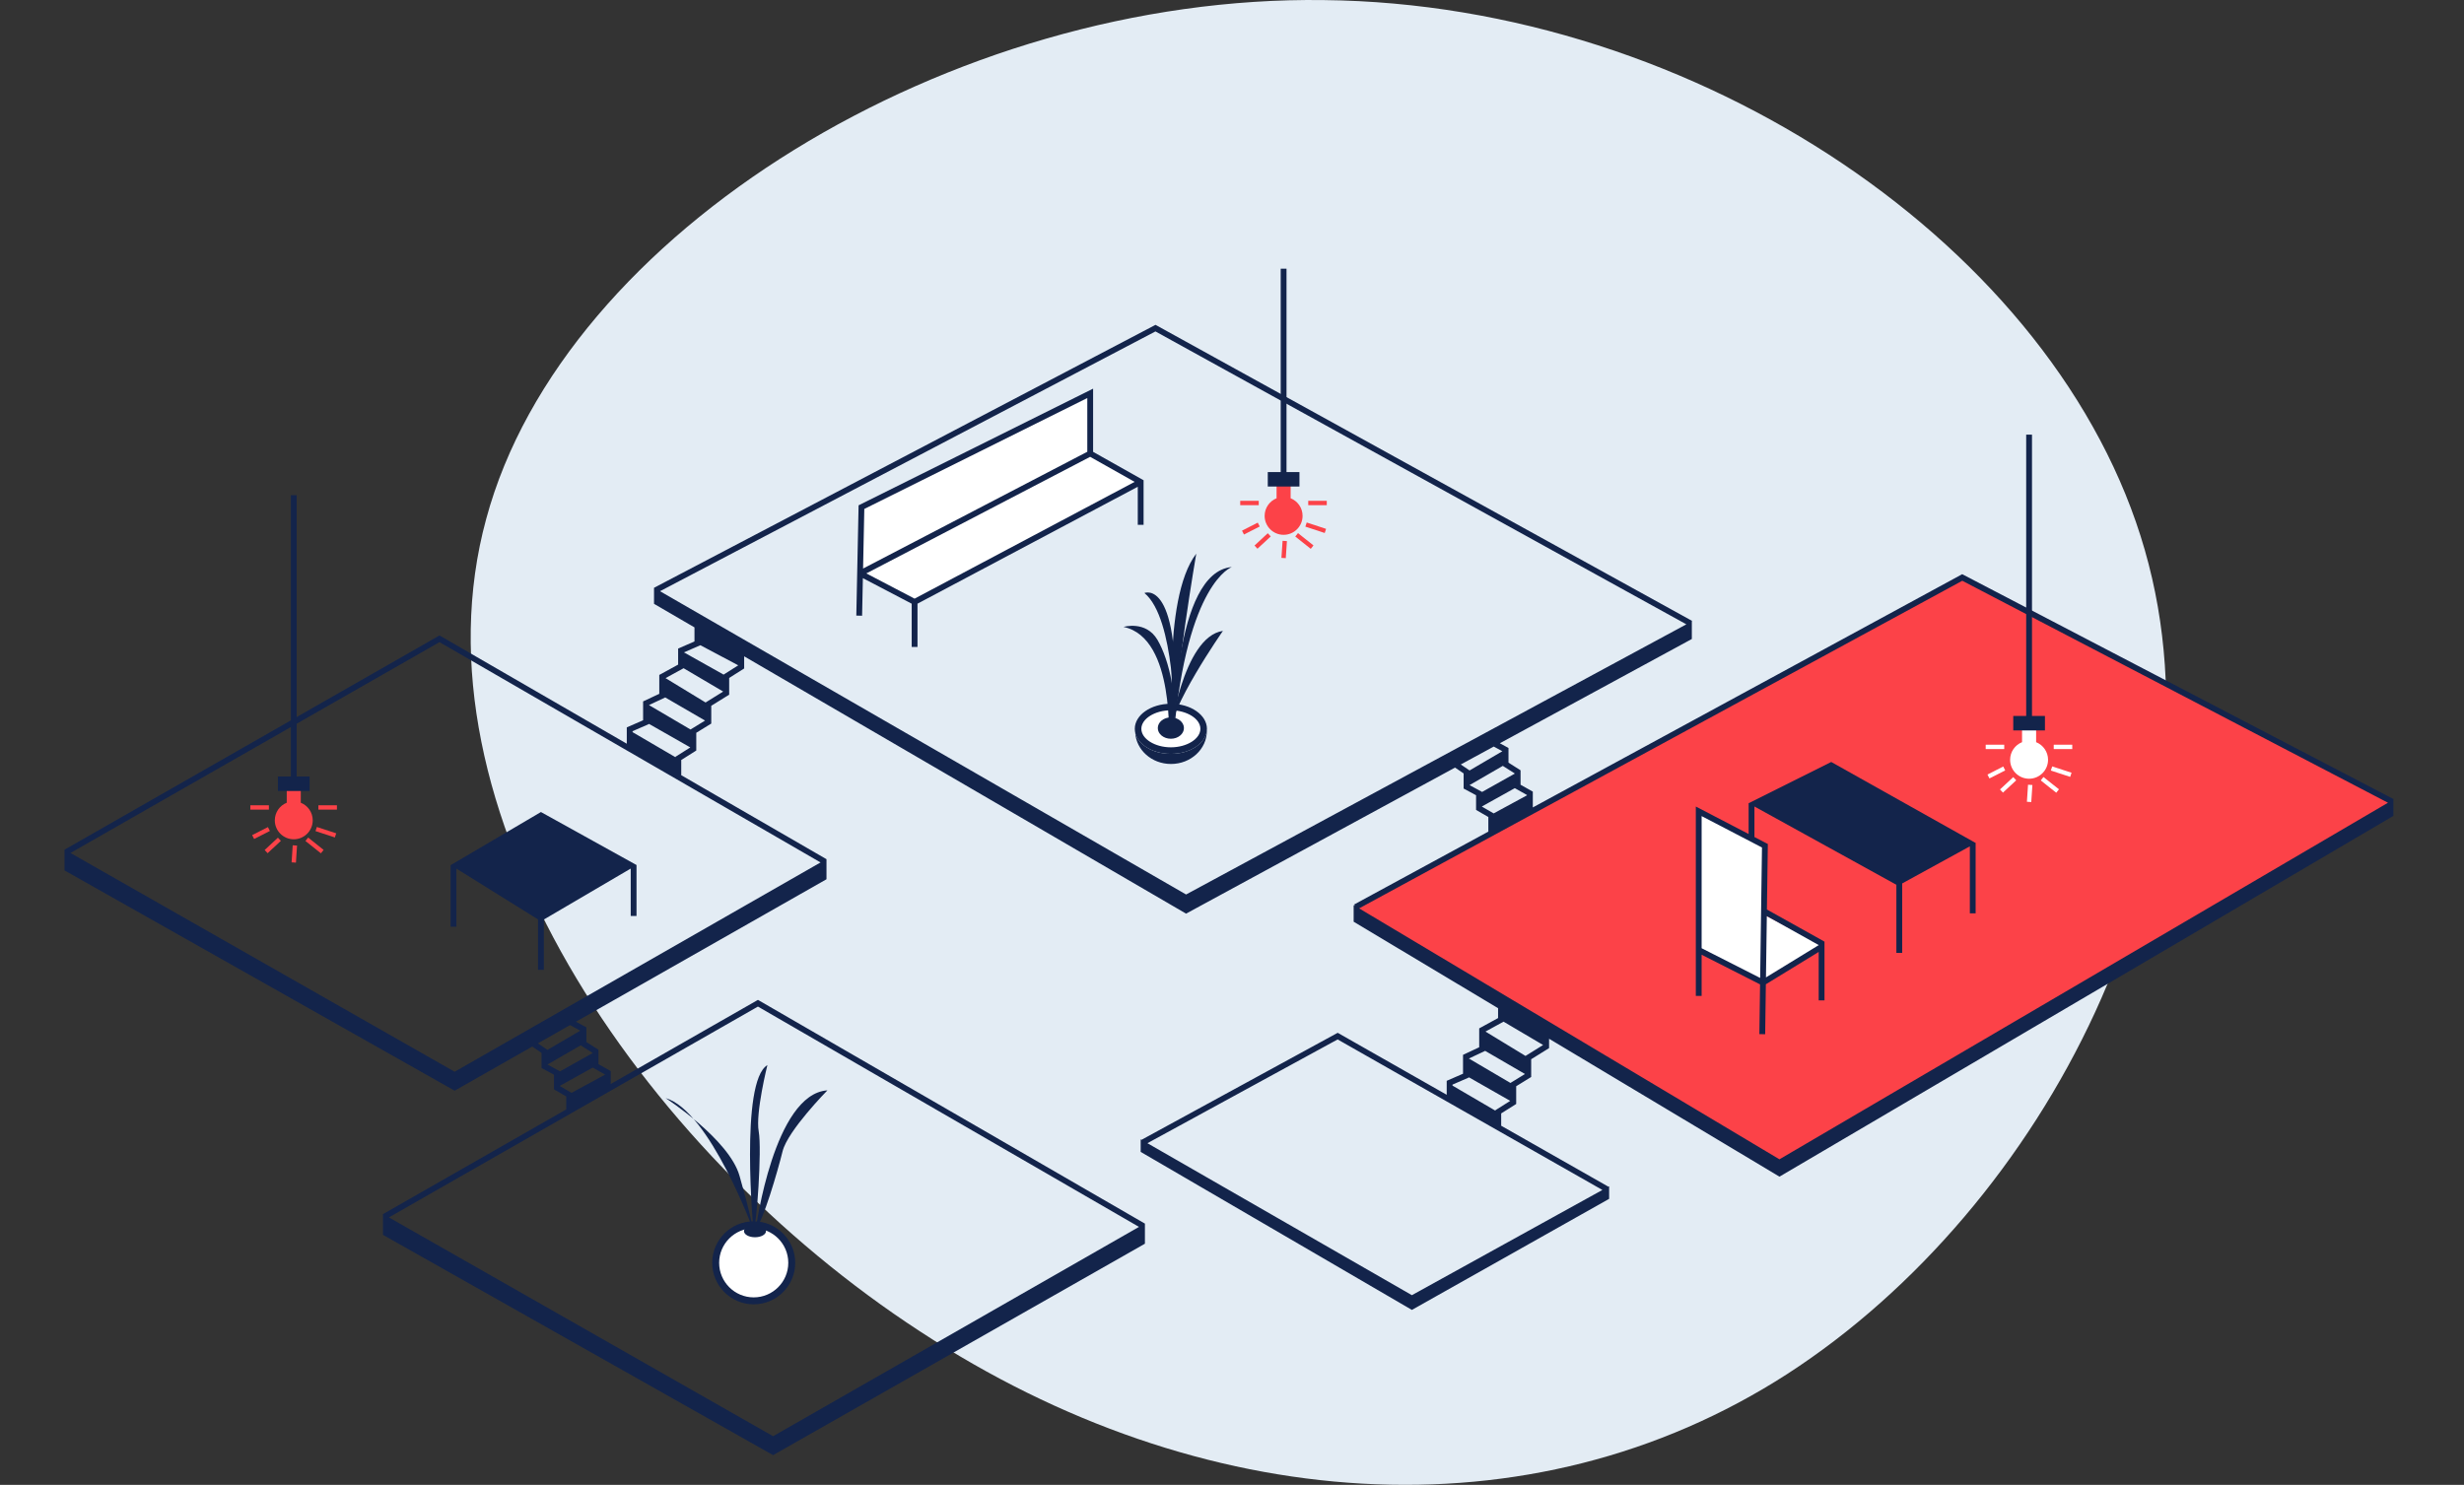
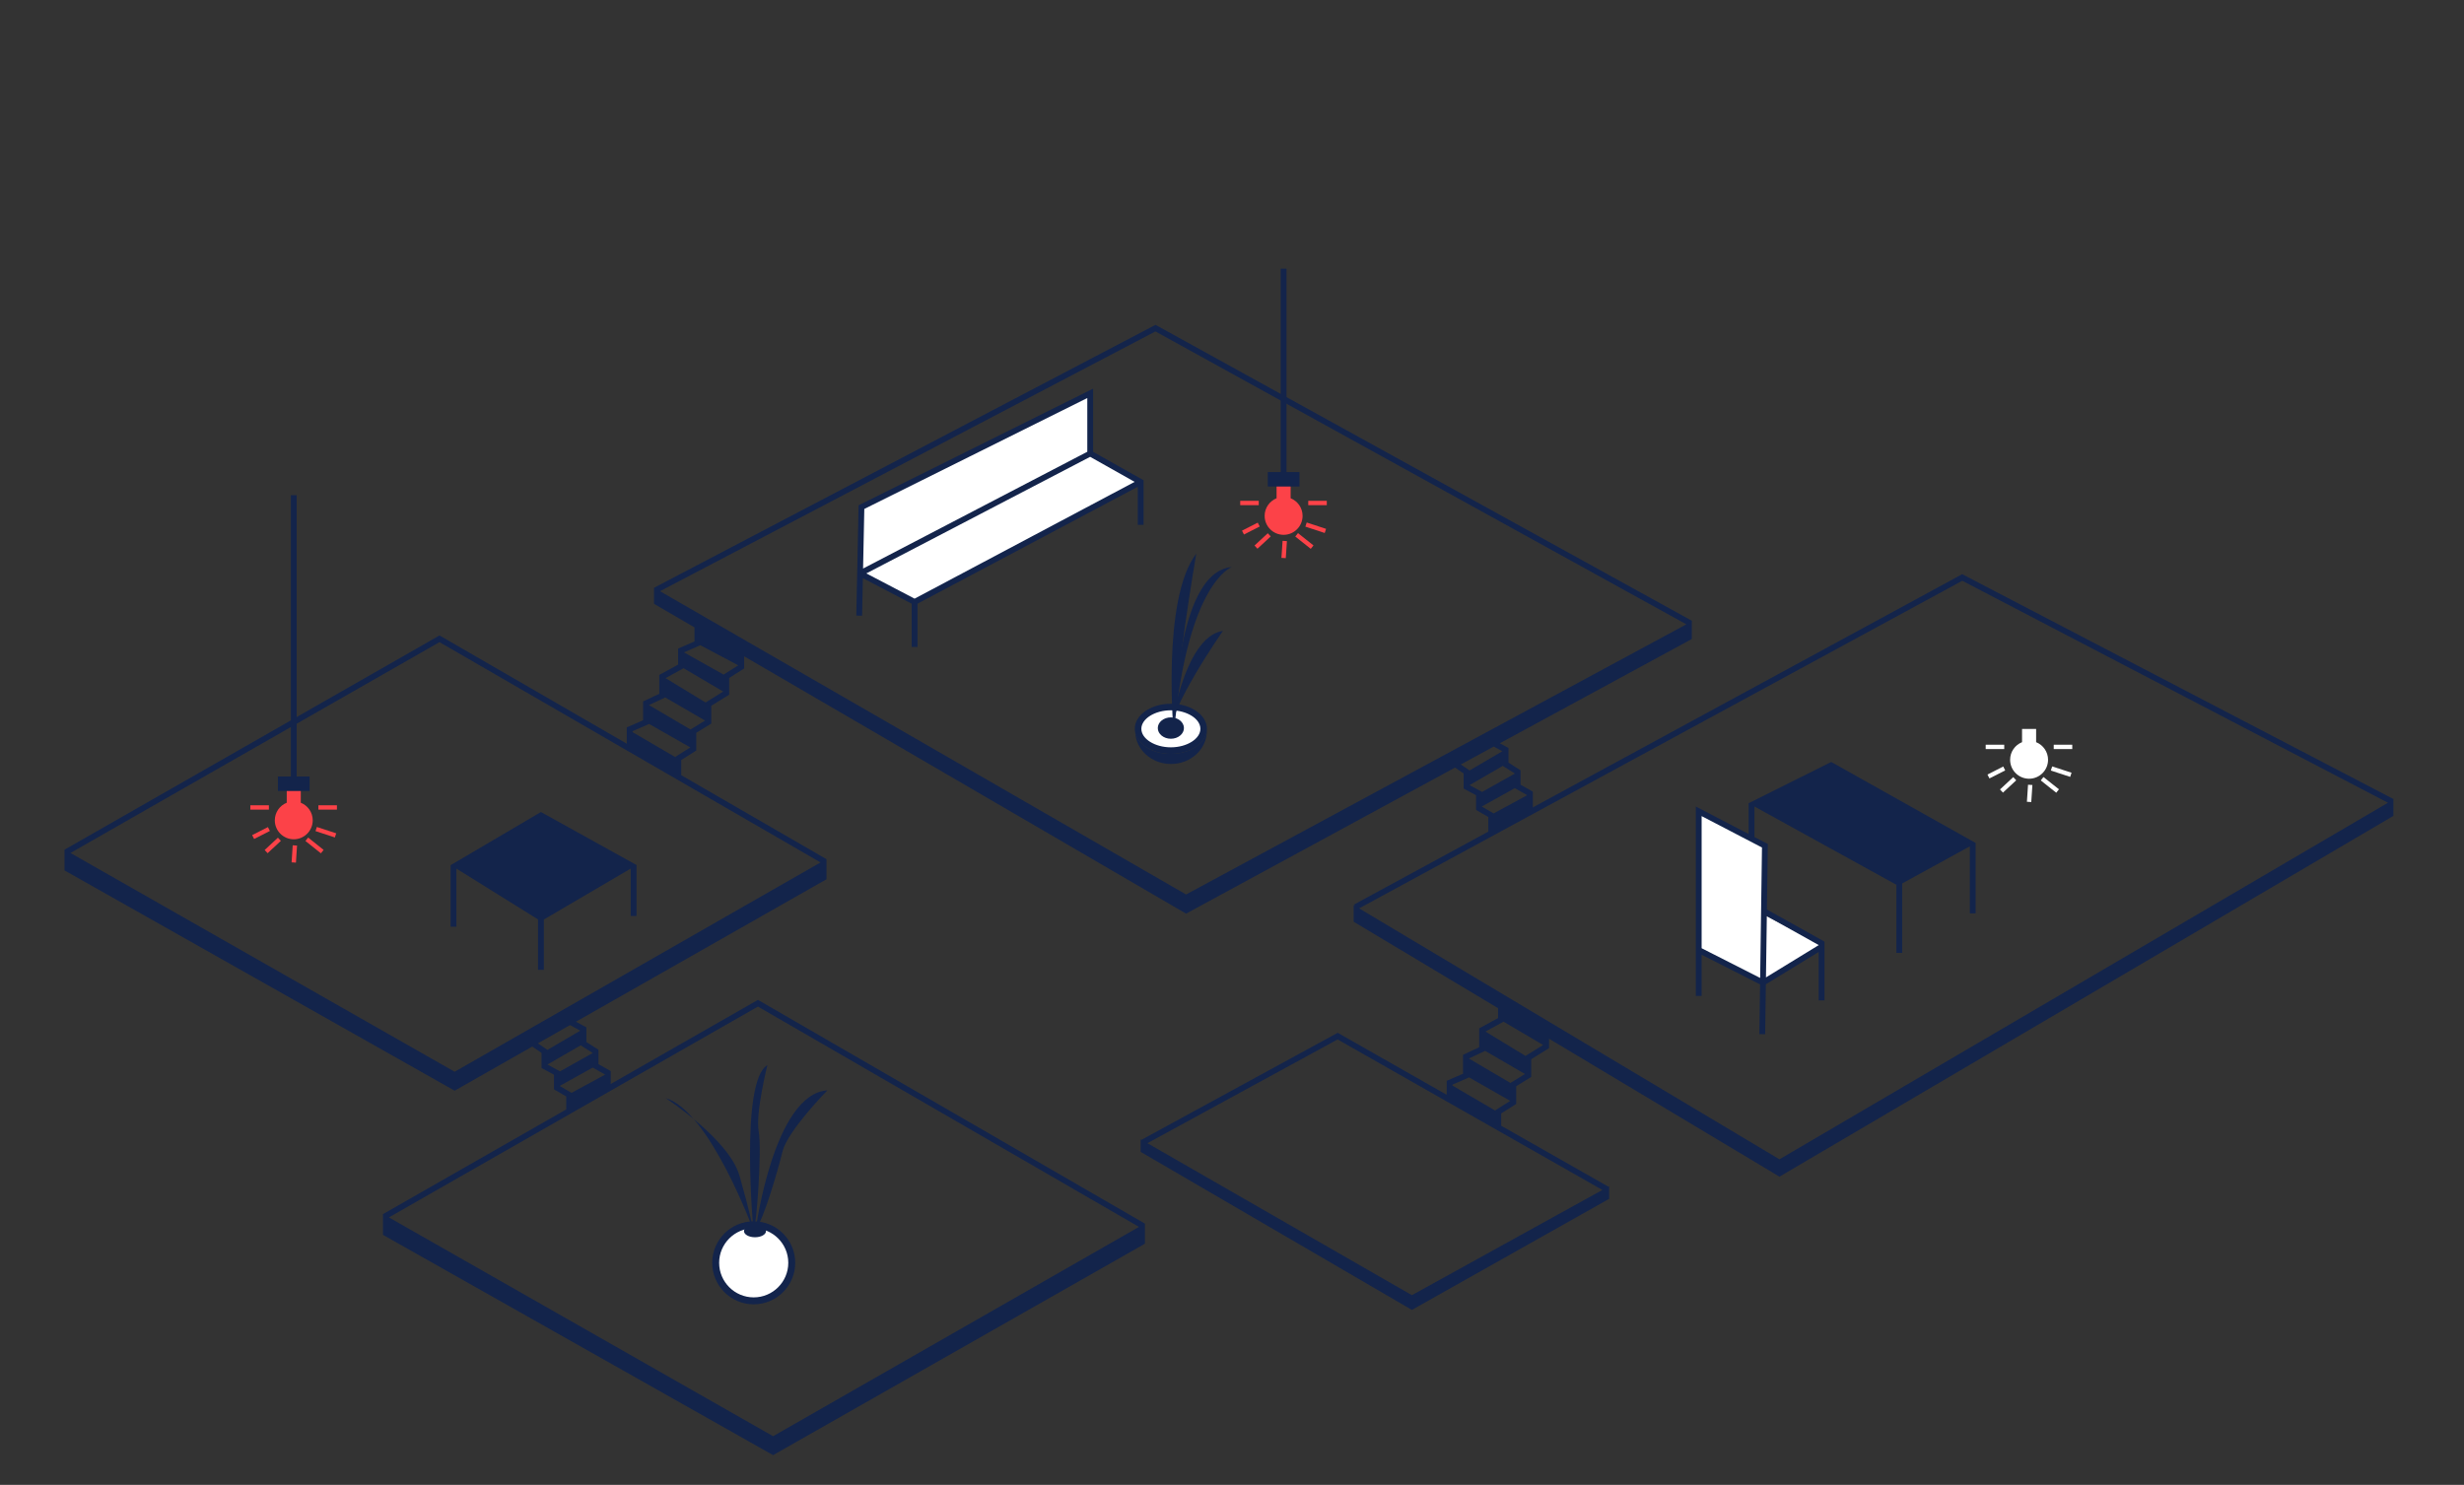
<svg xmlns="http://www.w3.org/2000/svg" width="146" height="88" viewBox="0 0 146 88" fill="none">
  <rect x="0" y="0" width="146" height="88" fill="#333333" stroke="none" />
  <g clip-path="url(#clip0_7978_36486)">
-     <path d="M127.084 32.59C132.208 50.378 121.195 71.54 105.9 81.43C90.681 91.244 71.102 89.787 54.507 78.9C37.911 68.089 24.145 47.848 28.81 30.75C33.399 13.729 56.342 -0.302 78.444 0.005C100.623 0.235 121.96 14.726 127.084 32.59Z" fill="#E3ECF4" />
    <g clip-path="url(#clip1_7978_36486)">
-       <path d="M80.321 53.754L80.474 54.384L105.45 69.283L141.603 48.083V47.386L116.27 34.224L80.321 53.754Z" fill="#FC4248" />
      <path d="M51.05 30.065L50.962 33.973L54.172 35.673L67.549 28.598L64.615 26.878L64.584 23.337L51.05 30.065Z" fill="white" />
      <path d="M100.655 48.048L100.611 56.321L104.435 58.178L108.011 56.024L104.522 54.214L104.577 50.155L100.655 48.048Z" fill="white" />
      <path d="M44.66 77.095C45.905 77.095 46.914 76.086 46.914 74.842C46.914 73.597 45.905 72.588 44.66 72.588C43.416 72.588 42.407 73.597 42.407 74.842C42.407 76.086 43.416 77.095 44.66 77.095Z" fill="white" />
      <path d="M44.66 77.301C43.304 77.301 42.201 76.198 42.201 74.841C42.201 73.485 43.304 72.382 44.66 72.382C46.017 72.382 47.12 73.485 47.12 74.841C47.12 76.198 46.017 77.301 44.66 77.301V77.301ZM44.66 72.794C43.531 72.794 42.612 73.713 42.612 74.841C42.612 75.971 43.531 76.889 44.66 76.889C45.789 76.889 46.708 75.971 46.708 74.841C46.708 73.713 45.789 72.794 44.66 72.794V72.794Z" fill="#13244B" />
      <path d="M44.66 72.961C44.66 72.961 42.051 65.836 39.442 65.079C39.442 65.079 43.201 67.519 43.818 69.68C44.436 71.84 44.66 72.961 44.66 72.961V72.961Z" fill="#13244B" />
      <path d="M44.647 72.961C44.647 72.961 43.824 64.097 45.47 63.124C45.47 63.124 44.759 65.967 44.956 67.052C45.152 68.136 44.83 72.69 44.647 72.961L44.647 72.961Z" fill="#13244B" />
      <path d="M44.791 72.793C44.791 72.793 45.866 64.826 49.027 64.62C49.027 64.62 46.67 67.014 46.371 68.23C46.072 69.446 45.193 72.438 44.791 72.793H44.791Z" fill="#13244B" />
      <path d="M44.736 73.326C45.097 73.326 45.389 73.163 45.389 72.961C45.389 72.759 45.097 72.595 44.736 72.595C44.376 72.595 44.083 72.759 44.083 72.961C44.083 73.163 44.376 73.326 44.736 73.326Z" fill="#13244B" />
      <path d="M120.647 43.985V43.199H119.813V43.985C119.399 44.151 119.106 44.554 119.106 45.027C119.106 45.648 119.609 46.151 120.23 46.151C120.851 46.151 121.354 45.648 121.354 45.027C121.354 44.554 121.06 44.151 120.647 43.985H120.647Z" fill="white" />
-       <path d="M120.402 42.431V25.759H120.058V42.431H119.292V43.289H121.169V42.431H120.402Z" fill="#13244B" />
      <path d="M118.757 44.136H117.659V44.394H118.757V44.136Z" fill="white" />
      <path d="M118.698 45.428L117.764 45.903L117.881 46.133L118.815 45.658L118.698 45.428Z" fill="white" />
      <path d="M118.681 46.975L118.506 46.786L119.292 46.056L119.467 46.245L118.681 46.975Z" fill="white" />
      <path d="M120.359 47.534L120.101 47.517L120.168 46.507L120.426 46.524L120.359 47.534Z" fill="white" />
      <path d="M121.082 46.05L120.921 46.252L121.839 46.981L122 46.779L121.082 46.05Z" fill="white" />
      <path d="M121.599 45.421L121.518 45.666L122.665 46.042L122.746 45.797L121.599 45.421Z" fill="white" />
      <path d="M122.788 44.136H121.69V44.394H122.788V44.136Z" fill="white" />
      <path d="M17.823 47.574V46.788H16.99V47.574C16.576 47.74 16.283 48.143 16.283 48.616C16.283 49.237 16.786 49.74 17.406 49.74C18.027 49.74 18.53 49.237 18.53 48.616C18.53 48.143 18.237 47.74 17.823 47.574H17.823Z" fill="#FC4248" />
      <path d="M17.578 46.021V29.348H17.235V46.021H16.468V46.878H18.345V46.021H17.578Z" fill="#13244B" />
      <path d="M15.933 47.725H14.835V47.983H15.933V47.725Z" fill="#FC4248" />
      <path d="M15.875 49.018L14.941 49.493L15.058 49.722L15.992 49.247L15.875 49.018Z" fill="#FC4248" />
      <path d="M16.468 49.645L15.682 50.376L15.857 50.564L16.643 49.834L16.468 49.645Z" fill="#FC4248" />
      <path d="M17.344 50.097L17.278 51.107L17.535 51.124L17.601 50.113L17.344 50.097Z" fill="#FC4248" />
      <path d="M18.259 49.639L18.098 49.841L19.015 50.571L19.176 50.369L18.259 49.639Z" fill="#FC4248" />
      <path d="M18.775 49.01L18.695 49.255L19.842 49.632L19.922 49.387L18.775 49.01Z" fill="#FC4248" />
      <path d="M19.964 47.725H18.866V47.983H19.964V47.725Z" fill="#FC4248" />
      <path d="M76.475 29.53V28.744H75.641V29.53C75.228 29.696 74.934 30.099 74.934 30.572C74.934 31.193 75.437 31.696 76.058 31.696C76.679 31.696 77.182 31.193 77.182 30.572C77.182 30.099 76.889 29.696 76.475 29.53H76.475Z" fill="#FC4248" />
      <path d="M76.23 27.977V15.869H75.886V27.977H75.12V28.834H76.997V27.977H76.23Z" fill="#13244B" />
      <path d="M74.585 29.681H73.487V29.939H74.585V29.681Z" fill="#FC4248" />
      <path d="M74.526 30.974L73.593 31.449L73.709 31.678L74.643 31.203L74.526 30.974Z" fill="#FC4248" />
      <path d="M74.509 32.52L74.334 32.331L75.12 31.602L75.295 31.791L74.509 32.52Z" fill="#FC4248" />
      <path d="M76.187 33.079L75.929 33.063L75.997 32.052L76.254 32.069L76.187 33.079Z" fill="#FC4248" />
      <path d="M76.91 31.595L76.749 31.797L77.667 32.527L77.828 32.325L76.91 31.595Z" fill="#FC4248" />
      <path d="M77.427 30.966L77.347 31.211L78.494 31.588L78.574 31.343L77.427 30.966Z" fill="#FC4248" />
      <path d="M78.616 29.681H77.518V29.939H78.616V29.681Z" fill="#FC4248" />
      <path d="M69.34 44.444C70.406 44.444 71.27 43.869 71.27 43.16C71.27 42.45 70.406 41.876 69.34 41.876C68.274 41.876 67.409 42.45 67.409 43.16C67.409 43.869 68.274 44.444 69.34 44.444Z" fill="white" />
      <path d="M69.378 44.678C68.199 44.678 67.24 44.012 67.24 43.193C67.24 42.374 68.199 41.708 69.378 41.708C70.556 41.708 71.515 42.374 71.515 43.193C71.515 44.012 70.556 44.678 69.378 44.678ZM69.378 42.096C68.43 42.096 67.629 42.598 67.629 43.193C67.629 43.788 68.43 44.29 69.378 44.29C70.326 44.29 71.127 43.788 71.127 43.193C71.127 42.598 70.326 42.096 69.378 42.096Z" fill="#13244B" />
      <path d="M69.377 44.678C68.302 44.678 67.412 44.123 67.264 43.404C67.316 44.446 68.244 45.277 69.385 45.277C70.559 45.277 71.511 44.397 71.511 43.313C71.511 43.299 71.509 43.286 71.509 43.273C71.449 44.054 70.517 44.678 69.377 44.678V44.678Z" fill="#13244B" />
-       <path d="M69.323 43.605C69.154 44.191 69.72 37.815 66.574 37.154C66.574 37.154 67.896 36.757 68.583 37.92C69.27 39.084 69.905 41.595 69.323 43.605Z" fill="#13244B" />
-       <path d="M69.575 42.864C69.575 42.864 69.644 36.658 67.811 35.145C67.811 35.145 70.05 34.169 69.575 42.864Z" fill="#13244B" />
      <path d="M69.558 43.643C69.558 43.643 68.793 35.536 70.882 32.813C70.882 32.813 69.583 40.354 69.558 43.643Z" fill="#13244B" />
      <path d="M69.552 43.521C69.552 43.521 69.525 33.897 72.989 33.606C72.989 33.606 70.345 34.505 69.552 43.521Z" fill="#13244B" />
      <path d="M69.303 43.643C69.303 43.643 70.07 37.734 72.463 37.39C72.463 37.39 69.224 42.017 69.303 43.643Z" fill="#13244B" />
      <path d="M69.378 43.782C69.805 43.782 70.152 43.498 70.152 43.149C70.152 42.8 69.805 42.516 69.378 42.516C68.95 42.516 68.603 42.8 68.603 43.149C68.603 43.498 68.95 43.782 69.378 43.782Z" fill="#13244B" />
      <path d="M27.044 51.479L31.88 54.49V57.476H32.224V54.496L37.372 51.476V54.284H37.716V51.278H37.71L37.723 51.27L32.052 48.125L26.708 51.27L26.728 51.282H26.7V54.925H27.044V51.479Z" fill="#13244B" />
-       <path d="M141.828 47.359L116.35 34.072L116.268 34.029L90.824 47.853V46.916L90.098 46.508V45.652L89.383 45.198V44.328L88.87 44.049L100.247 37.87V36.826L100.243 36.828L100.26 36.796L68.468 19.252L38.758 34.833L38.76 34.837L38.753 34.833V35.786L41.15 37.182V38.016L40.182 38.437V39.388L39.065 40V41.119L38.106 41.568V42.687L37.139 43.108V44.076L26.128 37.709L26.043 37.659L3.828 50.354L3.823 50.351V51.585L26.94 64.64L31.538 62.025L32.088 62.397V63.294L32.825 63.691V64.561L33.551 64.981V65.75L22.697 71.953L22.692 71.95V73.184L45.808 86.239L67.84 73.708V72.511L67.834 72.514L44.996 59.307L44.911 59.258L36.187 64.244V63.477L35.461 63.068V62.212L34.746 61.758V60.888L34.128 60.552L48.972 52.109V50.912L48.965 50.916L40.357 45.937H40.366V45.041L41.256 44.48V43.429L42.144 42.882V41.829L43.206 41.17V40.178L44.094 39.617V38.897L70.279 54.147L86.215 45.491L86.725 45.837V46.734L87.462 47.13V48L88.189 48.42V49.285L80.24 53.603L80.285 53.687L80.208 53.641V54.626L88.766 59.751V60.335L87.648 60.947V62.066L86.689 62.515V63.634L85.722 64.055V64.882L79.263 61.209L67.639 67.551L67.589 67.523V68.267L83.659 77.632L95.346 71.05V70.303L95.3 70.328L88.95 66.717V65.987L89.839 65.427V64.376L90.727 63.828V62.776L91.788 62.117V61.561L105.439 69.735L141.815 48.355V47.386L141.813 47.388L141.828 47.359V47.359ZM67.489 72.712L45.808 85.117L23.044 72.15L44.91 59.655L67.489 72.712V72.712ZM35.843 63.677V63.695L33.867 64.767L33.169 64.363V64.357L35.12 63.27L35.843 63.677H35.843ZM35.117 62.401V62.41L33.169 63.502V63.486L32.436 63.091L34.409 61.951L35.117 62.401V62.401ZM34.383 61.082L32.431 62.226V62.215L31.871 61.835L33.776 60.752L34.383 61.082V61.082ZM26.94 63.518L4.175 50.552L26.041 38.056L48.62 51.113L26.94 63.518V63.518ZM40.023 44.851V44.877L37.482 43.391V43.333L38.45 42.912V42.898L40.903 44.296L40.023 44.851V44.851ZM40.916 43.234L38.452 41.786L39.409 41.338V41.329L41.777 42.704L40.916 43.234H40.916ZM41.807 41.633L39.435 40.189L40.506 39.602L42.851 40.985L41.807 41.633H41.807ZM42.874 39.98L42.874 39.98L40.526 38.663L41.494 38.242V38.236L43.744 39.431L42.874 39.981V39.98ZM39.107 35.038L68.464 19.642L99.922 37.001L70.279 53.012L39.107 35.038V35.038ZM86.555 45.306L88.51 44.245L89.02 44.522L87.069 45.666V45.655L86.555 45.306L86.555 45.306ZM87.073 46.531L89.046 45.39L89.754 45.84V45.85L87.806 46.942V46.925L87.073 46.531L87.073 46.531ZM87.806 47.802V47.797L89.757 46.71L90.48 47.117V47.134L88.504 48.206L87.806 47.802V47.802ZM83.659 76.759L67.988 67.752L79.259 61.602L94.947 70.523L83.659 76.759V76.759ZM88.606 65.798V65.824L86.065 64.338V64.28L87.033 63.859V63.844L89.486 65.243L88.606 65.798V65.798ZM89.499 64.181L87.035 62.733L87.992 62.285V62.275L90.36 63.651L89.499 64.181L89.499 64.181ZM90.391 62.58L88.019 61.136L89.09 60.549L91.434 61.932L90.391 62.58V62.58ZM80.533 53.835L116.272 34.419L141.496 47.574L105.438 68.707L80.533 53.835V53.835Z" fill="#13244B" />
+       <path d="M141.828 47.359L116.35 34.072L116.268 34.029L90.824 47.853V46.916L90.098 46.508V45.652L89.383 45.198V44.328L88.87 44.049L100.247 37.87V36.826L100.243 36.828L100.26 36.796L68.468 19.252L38.758 34.833L38.76 34.837L38.753 34.833V35.786L41.15 37.182V38.016L40.182 38.437V39.388L39.065 40V41.119L38.106 41.568V42.687L37.139 43.108V44.076L26.128 37.709L26.043 37.659L3.828 50.354L3.823 50.351V51.585L26.94 64.64L31.538 62.025L32.088 62.397V63.294L32.825 63.691V64.561L33.551 64.981V65.75L22.697 71.953L22.692 71.95V73.184L45.808 86.239L67.84 73.708V72.511L67.834 72.514L44.996 59.307L44.911 59.258L36.187 64.244V63.477L35.461 63.068V62.212L34.746 61.758V60.888L34.128 60.552L48.972 52.109V50.912L48.965 50.916L40.357 45.937H40.366V45.041L41.256 44.48V43.429L42.144 42.882V41.829L43.206 41.17V40.178L44.094 39.617V38.897L70.279 54.147L86.215 45.491L86.725 45.837V46.734L87.462 47.13V48L88.189 48.42V49.285L80.24 53.603L80.285 53.687L80.208 53.641V54.626L88.766 59.751V60.335L87.648 60.947V62.066L86.689 62.515V63.634L85.722 64.055V64.882L79.263 61.209L67.639 67.551L67.589 67.523V68.267L83.659 77.632L95.346 71.05V70.303L95.3 70.328L88.95 66.717V65.987L89.839 65.427V64.376L90.727 63.828V62.776L91.788 62.117V61.561L105.439 69.735L141.815 48.355V47.386L141.813 47.388L141.828 47.359V47.359M67.489 72.712L45.808 85.117L23.044 72.15L44.91 59.655L67.489 72.712V72.712ZM35.843 63.677V63.695L33.867 64.767L33.169 64.363V64.357L35.12 63.27L35.843 63.677H35.843ZM35.117 62.401V62.41L33.169 63.502V63.486L32.436 63.091L34.409 61.951L35.117 62.401V62.401ZM34.383 61.082L32.431 62.226V62.215L31.871 61.835L33.776 60.752L34.383 61.082V61.082ZM26.94 63.518L4.175 50.552L26.041 38.056L48.62 51.113L26.94 63.518V63.518ZM40.023 44.851V44.877L37.482 43.391V43.333L38.45 42.912V42.898L40.903 44.296L40.023 44.851V44.851ZM40.916 43.234L38.452 41.786L39.409 41.338V41.329L41.777 42.704L40.916 43.234H40.916ZM41.807 41.633L39.435 40.189L40.506 39.602L42.851 40.985L41.807 41.633H41.807ZM42.874 39.98L42.874 39.98L40.526 38.663L41.494 38.242V38.236L43.744 39.431L42.874 39.981V39.98ZM39.107 35.038L68.464 19.642L99.922 37.001L70.279 53.012L39.107 35.038V35.038ZM86.555 45.306L88.51 44.245L89.02 44.522L87.069 45.666V45.655L86.555 45.306L86.555 45.306ZM87.073 46.531L89.046 45.39L89.754 45.84V45.85L87.806 46.942V46.925L87.073 46.531L87.073 46.531ZM87.806 47.802V47.797L89.757 46.71L90.48 47.117V47.134L88.504 48.206L87.806 47.802V47.802ZM83.659 76.759L67.988 67.752L79.259 61.602L94.947 70.523L83.659 76.759V76.759ZM88.606 65.798V65.824L86.065 64.338V64.28L87.033 63.859V63.844L89.486 65.243L88.606 65.798V65.798ZM89.499 64.181L87.035 62.733L87.992 62.285V62.275L90.36 63.651L89.499 64.181L89.499 64.181ZM90.391 62.58L88.019 61.136L89.09 60.549L91.434 61.932L90.391 62.58V62.58ZM80.533 53.835L116.272 34.419L141.496 47.574L105.438 68.707L80.533 53.835V53.835Z" fill="#13244B" />
      <path d="M117.073 49.965L117.064 49.959V49.951H117.049L108.586 45.203L108.507 45.158L103.607 47.605L103.614 47.608H103.612V49.428L100.483 47.799V59.023H100.827V56.582L104.289 58.34L104.248 61.288L104.592 61.293L104.633 58.333L107.763 56.417V59.286H108.107V55.804L108.085 55.817L108.095 55.799L104.695 53.902L104.75 50.02L103.956 49.607V47.797L112.366 52.436V56.473H112.71V52.357L116.72 50.158V54.129H117.063V49.97L117.073 49.965L117.073 49.965ZM107.768 56.011L104.639 57.926L104.69 54.293L107.768 56.011V56.011ZM104.295 57.958L100.827 56.196V48.366L104.403 50.227L104.295 57.958V57.958Z" fill="#13244B" />
      <path d="M64.77 23.034L50.874 29.948L50.739 36.484L51.082 36.491L51.128 34.264L54.021 35.778V38.342H54.365V35.777L67.417 28.848V31.103H67.761V28.462L64.77 26.778V23.034V23.034ZM64.426 23.59V26.774L51.14 33.695L51.213 30.163L64.426 23.59V23.59ZM51.333 33.983L64.595 27.074L67.231 28.558L54.192 35.479L51.333 33.983H51.333Z" fill="#13244B" />
    </g>
  </g>
  <defs>
    <clipPath id="clip0_7978_36486">
      <rect width="146" height="88" fill="white" />
    </clipPath>
    <clipPath id="clip1_7978_36486">
      <rect width="141.638" height="70.819" fill="white" transform="translate(2 15.924)" />
    </clipPath>
  </defs>
</svg>